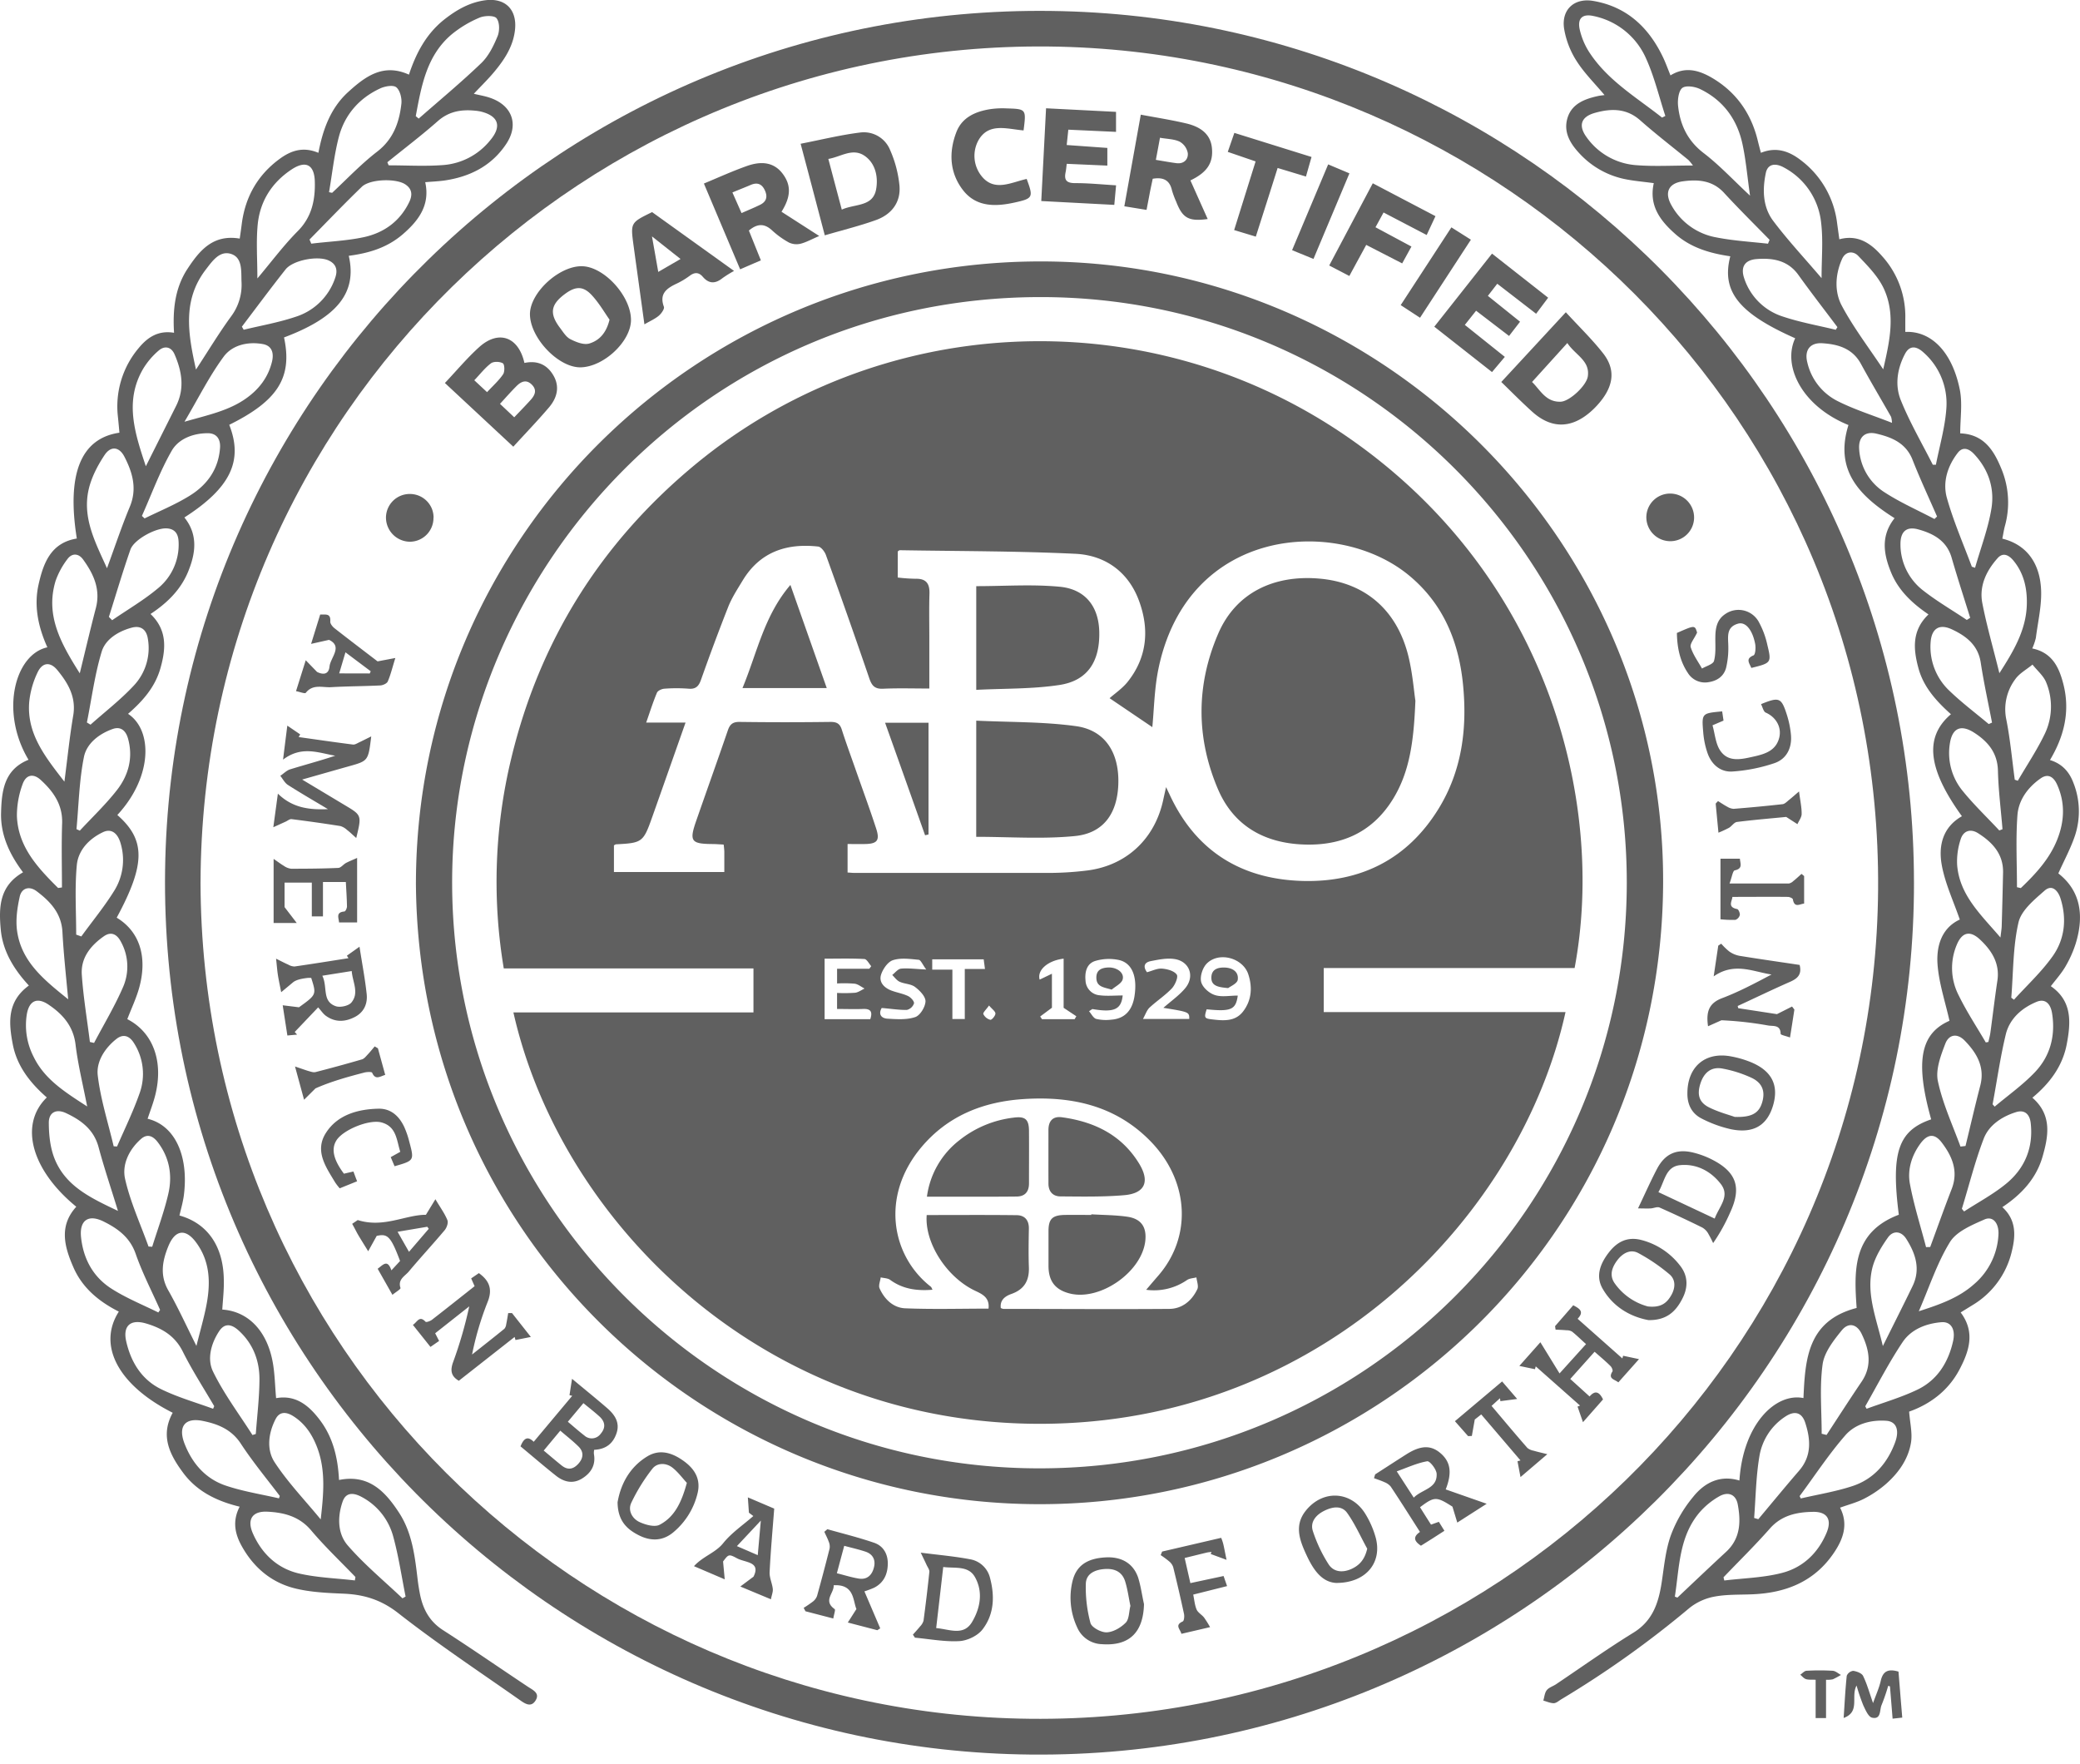
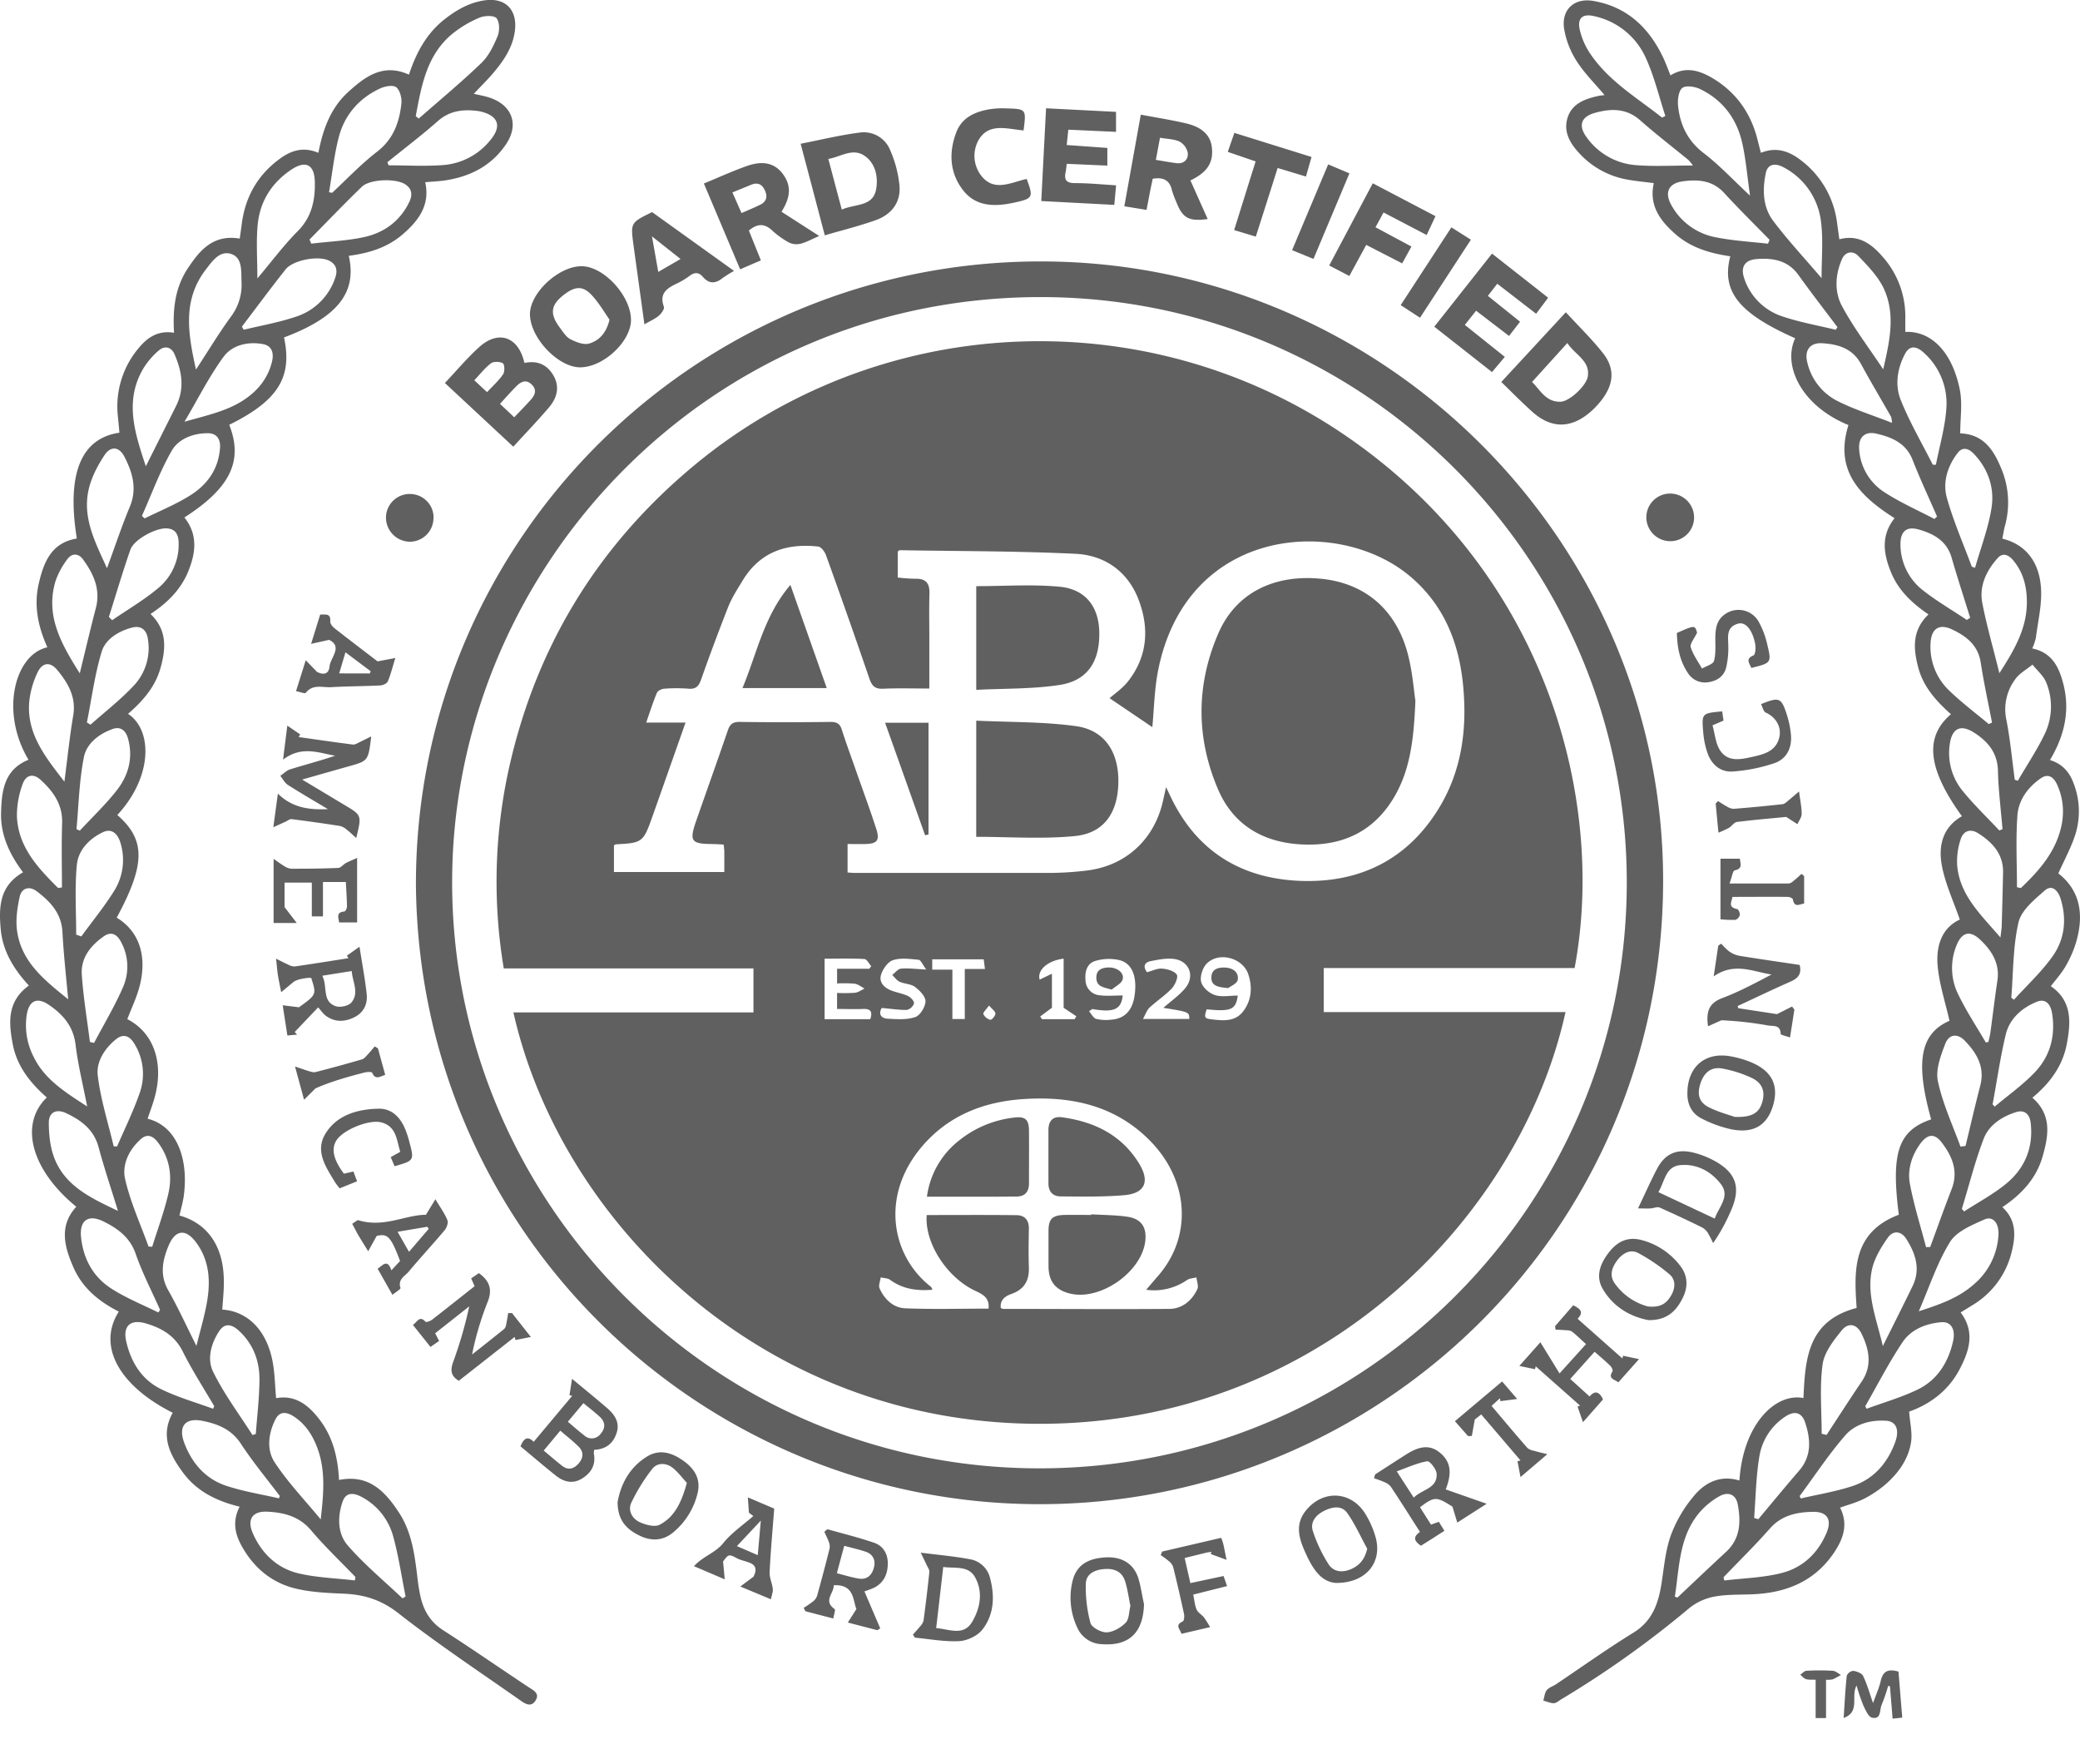
<svg xmlns="http://www.w3.org/2000/svg" viewBox="0 0 92 78" fill="none">
  <g opacity=".7" clip-path="url(#a)" fill="#1D1D1D">
-     <path d="M84.657 39.022c.03 21.313-17.463 38.77-39.048 38.577-21.226-.194-38.603-17.6-38.307-39.122C7.593 17.425 24.994.212 46.496.484c21.06.267 38.167 17.437 38.16 38.538m-75.787.006C8.925 59.547 25.54 75.8 45.552 76.016c20.444.223 37.363-16.172 37.518-36.677.155-20.747-16.659-37.062-36.668-37.282C25.945 1.834 8.928 18.314 8.87 39.028" />
    <path d="M9.832 57.918c1.12.075 1.953.907 2.22 2.27.105.534.109 1.087.16 1.648.874-.158 1.457.33 1.943.976.583.775.792 1.68.84 2.643 1.311-.266 2.041.504 2.655 1.447.583.892.7 1.928.823 2.955q.04.335.107.668c.134.653.421 1.188 1.014 1.57 1.263.811 2.5 1.669 3.75 2.5.23.154.552.284.341.618-.21.333-.498.11-.713-.04-1.797-1.26-3.632-2.479-5.359-3.831-.76-.595-1.524-.824-2.435-.86-.707-.03-1.43-.062-2.112-.228-1.05-.255-1.84-.917-2.369-1.866-.307-.548-.427-1.113-.097-1.752-.996-.242-1.875-.663-2.49-1.487-.6-.805-1.033-1.647-.471-2.667-2.389-1.204-3.347-2.968-2.383-4.474-.884-.445-1.625-1.056-2.02-1.984-.39-.897-.633-1.809.138-2.654-1.984-1.622-2.54-3.63-1.304-4.833-.725-.635-1.315-1.371-1.503-2.342-.187-.97-.258-1.903.71-2.608-.648-.702-1.155-1.503-1.244-2.483-.09-.979-.064-1.922.986-2.524-.583-.775-.995-1.634-.972-2.616.024-.981.13-1.924 1.214-2.362-1.279-2.141-.592-4.668.834-4.973-.4-.89-.604-1.82-.389-2.777.215-.959.546-1.846 1.692-2.035-.454-2.84.168-4.43 1.884-4.68q-.029-.343-.065-.691a4 4 0 0 1 .926-3.063c.389-.47.862-.782 1.555-.665-.061-1.003.034-1.962.583-2.81.535-.816 1.13-1.556 2.322-1.356q.052-.344.097-.7c.164-1.177.715-2.13 1.68-2.833.491-.358 1.028-.545 1.703-.26.194-1.02.532-1.972 1.31-2.683.756-.689 1.556-1.292 2.695-.775.31-.938.754-1.789 1.542-2.422.552-.438 1.148-.784 1.864-.871.852-.097 1.36.408 1.29 1.259-.066.761-.466 1.365-.937 1.927-.268.32-.569.612-.89.954.25.06.477.097.695.17 1.001.329 1.319 1.191.729 2.062-.643.958-1.593 1.437-2.715 1.602-.271.039-.546.049-.858.076.224 1.011-.292 1.698-.991 2.302-.7.603-1.514.838-2.391.954.374 1.627-.502 2.722-2.863 3.61.379 1.766-.27 2.799-2.423 3.864.625 1.594.054 2.791-1.984 4.098.606.757.504 1.575.164 2.399-.33.803-.927 1.385-1.662 1.87.746.712.68 1.545.44 2.393-.24.849-.79 1.462-1.434 2.023 1.092.718 1.093 2.784-.474 4.474 1.256 1.101 1.25 2.174-.028 4.541.987.593 1.366 1.689 1.008 3.05-.13.492-.356.959-.539 1.438 1.141.582 1.621 1.88 1.227 3.397-.089.342-.218.672-.329 1.008 1.242.303 1.82 1.687 1.604 3.384-.04.302-.127.598-.195.895 1.227.34 1.934 1.343 1.961 2.81.016.455-.04.903-.067 1.35M14.554 8.5l.136.028c.66-.615 1.281-1.273 1.994-1.823.714-.549.978-1.293 1.07-2.12.026-.24-.06-.59-.227-.726-.137-.111-.503-.046-.714.053-.926.429-1.563 1.162-1.822 2.13-.211.806-.296 1.638-.437 2.457m1.142 61.398.025-.152c-.657-.684-1.348-1.338-1.958-2.06-.523-.62-1.196-.79-1.93-.828-.674-.034-.92.344-.647.963.4.906 1.09 1.55 2.04 1.77.807.186 1.648.21 2.47.307m2.694-64.76.13.108c.926-.813 1.88-1.602 2.769-2.456.323-.311.543-.76.718-1.184.097-.233.097-.62-.044-.797-.097-.131-.532-.122-.751-.028-.445.185-.86.434-1.233.739-1.115.941-1.34 2.29-1.59 3.618m-6.05 61.128.036-.104c-.583-.768-1.197-1.51-1.724-2.314-.414-.633-1.02-.871-1.685-1.005-.786-.159-1.1.247-.803 1.007.343.881.936 1.564 1.846 1.862.753.252 1.55.376 2.33.556zm-.955-53.95c.64-.76 1.166-1.47 1.787-2.094.621-.625.778-1.38.753-2.205-.023-.727-.394-.93-1.007-.534-.891.582-1.42 1.417-1.52 2.463-.07.749-.013 1.507-.013 2.373zM9.426 62.303l.049-.112c-.469-.804-.979-1.589-1.394-2.422-.353-.707-.939-1.036-1.635-1.24-.68-.195-1.02.114-.862.801.21.922.691 1.697 1.554 2.114.731.357 1.523.581 2.288.861zm7.707-55.127.057.136c.815 0 1.634.051 2.445-.015a2.95 2.95 0 0 0 2.04-1.084c.531-.625.382-1.09-.423-1.283a2 2 0 0 0-.233-.034c-.616-.062-1.167.027-1.662.467-.716.631-1.481 1.21-2.224 1.813M8.67 16.342c.546-.833 1.017-1.617 1.555-2.352a2.33 2.33 0 0 0 .457-1.533c-.019-.457.052-1.058-.458-1.225-.51-.166-.837.322-1.122.691-1.041 1.356-.785 2.84-.434 4.419zM7.003 58.046l.078-.113c-.365-.823-.783-1.627-1.078-2.475-.254-.732-.786-1.119-1.416-1.432-.68-.34-1.082-.055-1.002.697.103.969.546 1.769 1.367 2.284.646.41 1.364.7 2.051 1.039m-1.786-4.492c-.303-.99-.61-1.897-.858-2.821-.21-.782-.777-1.195-1.448-1.508-.42-.193-.75-.032-.752.422 0 .53.058 1.098.25 1.587.492 1.241 1.627 1.756 2.808 2.32M6.45 20.622l1.339-2.669c.388-.775.255-1.533-.067-2.279-.146-.34-.443-.4-.71-.164q-.405.347-.681.802c-.833 1.428-.372 2.834.12 4.31m7.241-10.024.076.179c.777-.097 1.572-.125 2.332-.29.886-.194 1.591-.701 2-1.55.152-.314.133-.593-.195-.796-.42-.258-1.546-.223-1.903.121-.786.759-1.541 1.55-2.31 2.33zm-8.959 14.53c.343-.931.642-1.833 1.007-2.712.335-.8.123-1.519-.237-2.217-.227-.44-.596-.491-.875-.078-.314.471-.592 1.008-.712 1.55-.274 1.258.31 2.336.817 3.462zM3.016 44.196c-.097-1.053-.203-2.012-.254-2.973-.043-.829-.534-1.35-1.137-1.804-.332-.251-.67-.143-.754.243-.108.491-.184 1.021-.115 1.512.192 1.37 1.206 2.172 2.26 3.022m.84 4.74c-.188-.969-.407-1.847-.514-2.735-.098-.82-.568-1.347-1.197-1.77-.506-.34-.856-.173-.959.431a3.05 3.05 0 0 0 .301 1.876c.486 1.004 1.398 1.567 2.37 2.198M2.849 34.57c.136-1.042.23-1.986.389-2.919.14-.82-.228-1.44-.704-2.018-.314-.38-.666-.34-.875.112a3.9 3.9 0 0 0-.365 1.285c-.123 1.402.69 2.426 1.555 3.54m14.956 36.117.135-.077c-.176-.876-.306-1.766-.54-2.627a2.8 2.8 0 0 0-1.404-1.778c-.418-.226-.712-.167-.841.205-.234.672-.228 1.413.224 1.937.73.843 1.605 1.566 2.421 2.34zM3.528 29.78c.254-1.039.469-1.959.71-2.88.22-.83-.097-1.514-.562-2.154-.194-.272-.486-.3-.693-.02a3.5 3.5 0 0 0-.524.964c-.465 1.537.244 2.78 1.07 4.09m-.96 9.493.171-.024c0-.945-.025-1.892.008-2.836.028-.826-.389-1.41-.949-1.921-.327-.299-.653-.232-.801.194a4 4 0 0 0-.25 1.404c.051 1.363.923 2.288 1.822 3.182zm8.13-24.825.08.136c.764-.185 1.545-.32 2.286-.57a2.7 2.7 0 0 0 1.764-1.735c.115-.334.045-.608-.3-.763-.485-.217-1.575-.008-1.899.401-.657.83-1.289 1.684-1.93 2.529zM8.16 18.652c1.043-.299 1.959-.485 2.734-1.038.568-.405.972-.934 1.138-1.625.088-.377 0-.707-.427-.775-.66-.113-1.336.05-1.713.562-.631.856-1.112 1.825-1.732 2.876m6.025 48.547c.124-1.09.226-2.13-.138-3.133-.213-.582-.539-1.1-1.084-1.44-.291-.182-.596-.217-.777.143-.319.623-.402 1.346-.04 1.9.59.902 1.353 1.692 2.04 2.53zM6.277 22.818l.119.11c.664-.328 1.36-.611 1.984-.998.778-.477 1.284-1.173 1.352-2.12.028-.387-.148-.651-.543-.65-.646 0-1.288.245-1.593.774-.525.914-.888 1.92-1.319 2.883m-1.457 4.47.14.143c.686-.471 1.415-.894 2.047-1.428a2.49 2.49 0 0 0 .894-2.009c-.008-.34-.127-.6-.525-.624-.48-.03-1.451.49-1.608.94-.344.985-.638 1.985-.953 2.98zm6.352 36.178.142-.045c.059-.809.16-1.618.162-2.428 0-.83-.292-1.581-.926-2.153q-.524-.47-.858.038c-.364.552-.54 1.239-.265 1.792.48.982 1.149 1.87 1.74 2.798zM3.383 36.67l.147.067c.553-.596 1.15-1.162 1.646-1.798.51-.658.72-1.435.486-2.277-.097-.347-.322-.548-.68-.42-.606.216-1.15.639-1.27 1.24-.21 1.042-.23 2.123-.329 3.188m.461-4.717.16.097c.643-.573 1.333-1.104 1.917-1.732a2.42 2.42 0 0 0 .62-2.061c-.063-.418-.315-.605-.72-.496-.582.158-1.15.504-1.32 1.05-.31 1.017-.446 2.09-.657 3.139zm4.844 27.572c.17-.678.321-1.198.428-1.728.2-.991.2-1.967-.429-2.83-.467-.644-.936-.592-1.24.147-.261.637-.388 1.278-.006 1.95.432.76.796 1.561 1.247 2.461m-2.12-4.395.164.01c.242-.776.53-1.55.713-2.343s.06-1.572-.442-2.248c-.194-.268-.455-.452-.771-.172-.529.468-.842 1.13-.699 1.764.23 1.022.68 1.995 1.036 2.989m-1.545-4.434.153.01c.336-.774.716-1.55.994-2.345a2.53 2.53 0 0 0-.245-2.228c-.189-.305-.457-.43-.772-.187-.519.408-.903 1.008-.83 1.618.124 1.054.458 2.088.704 3.132zM3.37 41.335l.227.081c.486-.672 1.022-1.32 1.458-2.025a2.57 2.57 0 0 0 .291-2.053c-.132-.498-.422-.708-.788-.535-.617.29-1.096.798-1.16 1.453-.096 1.022-.028 2.055-.028 3.079m.603 4.747.188.043c.438-.833.93-1.647 1.297-2.506a2.27 2.27 0 0 0-.108-1.965c-.163-.315-.414-.478-.748-.251-.598.416-1.038.967-.983 1.715.067.988.234 1.974.357 2.963zM76.936 65.48c.161-2.5 1.605-3.895 2.832-3.648.077-1.715.177-3.422 2.352-3.985-.11-1.623-.208-3.339 1.866-4.123-.351-2.747-.026-3.723 1.431-4.218-.722-2.573-.47-3.798.81-4.36-.186-.827-.453-1.623-.524-2.437-.076-.866.181-1.672.98-2.04-.28-.813-.646-1.588-.796-2.402-.156-.848.031-1.68.89-2.168-1.514-2.094-1.673-3.498-.486-4.511-.64-.573-1.214-1.198-1.441-2.05-.225-.838-.292-1.655.448-2.364-.71-.484-1.323-1.05-1.653-1.853-.329-.803-.473-1.614.153-2.403-1.506-.954-2.677-2.083-2.04-4.12-2.078-.843-2.924-2.63-2.356-3.838-2.492-1.103-3.275-2.076-2.87-3.625-.882-.129-1.725-.37-2.412-.968-.687-.6-1.194-1.272-.972-2.267-.463-.065-.915-.097-1.35-.194a3.76 3.76 0 0 1-1.944-1.127c-.416-.447-.713-.956-.518-1.576s.766-.83 1.353-.958c.09-.02.181-.027.281-.04-.432-.516-.896-.97-1.237-1.508a3.8 3.8 0 0 1-.55-1.42c-.133-.844.438-1.38 1.288-1.236 1.494.255 2.47 1.186 3.098 2.518.115.247.207.504.318.775.658-.406 1.263-.227 1.846.114 1.07.633 1.728 1.578 2.017 2.782.041.17.087.337.136.529.689-.281 1.263-.068 1.782.338a4.1 4.1 0 0 1 1.59 2.782l.097.704c.82-.22 1.39.176 1.876.728a3.97 3.97 0 0 1 1.042 2.788v.581c1.093-.053 2.057.812 2.41 2.548.124.614.019 1.275.019 1.938 1.078.041 1.512.797 1.846 1.63.312.787.358 1.655.13 2.47-.048.183-.076.372-.113.557.993.242 1.638.986 1.711 2.204.044.721-.136 1.453-.228 2.184q-.057.24-.16.468c.9.186 1.197.863 1.383 1.603.292 1.173.036 2.268-.599 3.332.535.163.854.52 1.036 1.007.29.728.32 1.532.088 2.28-.189.59-.495 1.143-.754 1.727.91.709 1.188 1.752.762 3.122a5 5 0 0 1-.456 1.01c-.179.303-.42.57-.638.856.954.657.886 1.608.704 2.565-.185.975-.754 1.733-1.52 2.367.874.761.716 1.684.45 2.605-.28.975-.938 1.676-1.778 2.235.618.564.592 1.25.42 1.947a3.77 3.77 0 0 1-1.756 2.396l-.508.314c.654.872.378 1.714-.061 2.54-.502.943-1.319 1.528-2.218 1.846.035.495.153.954.08 1.382-.124.733-.557 1.339-1.115 1.827a4.8 4.8 0 0 1-.96.645c-.327.168-.693.26-1.06.394.376.736.139 1.39-.276 2.002-.862 1.273-2.128 1.772-3.615 1.83-.55.023-1.109 0-1.643.098-.407.071-.79.242-1.115.496a44 44 0 0 1-5.674 4.045c-.111.065-.224.174-.339.177-.153 0-.309-.073-.464-.116.047-.155.058-.337.15-.457.093-.12.27-.172.405-.26 1.14-.765 2.26-1.565 3.428-2.284.858-.528 1.113-1.32 1.252-2.222.107-.7.17-1.422.404-2.081.229-.616.56-1.19.98-1.695.5-.632 1.19-.996 2.055-.733m.469-56.83c-.125-.87-.184-1.603-.343-2.317-.24-1.074-.858-1.906-1.86-2.39-.23-.114-.632-.176-.793-.052s-.213.518-.187.781c.085.841.418 1.55 1.126 2.094.709.543 1.302 1.186 2.057 1.888zm-1.172 61.11.034.141c.85-.103 1.725-.121 2.548-.334.926-.237 1.602-.88 1.977-1.78.242-.58.028-.932-.6-.922-.716.012-1.39.148-1.913.743-.653.742-1.361 1.434-2.046 2.151M73.512 5.201l.147-.073c-.278-.849-.486-1.732-.851-2.538a3.25 3.25 0 0 0-2.32-1.88c-.504-.113-.727.106-.613.606.079.343.215.67.403.968.815 1.27 2.096 2.014 3.237 2.917zm6.085 60.963.053.108c.765-.179 1.547-.303 2.29-.549.945-.312 1.549-1.024 1.887-1.944.195-.542.043-.91-.389-.942-.69-.05-1.376.139-1.814.638-.734.84-1.353 1.787-2.023 2.69zm.972-53.862c0-.86.075-1.665-.019-2.45a3.13 3.13 0 0 0-1.627-2.434c-.418-.237-.738-.151-.818.226-.157.74-.139 1.508.326 2.126.646.858 1.384 1.647 2.138 2.532m1.93 49.89.063.113c.752-.277 1.53-.5 2.249-.846.882-.425 1.368-1.211 1.577-2.153.114-.52-.097-.864-.52-.829-.68.057-1.336.316-1.714.88-.609.91-1.11 1.889-1.652 2.838zM74.88 7.32a2 2 0 0 0-.203-.247c-.71-.581-1.441-1.143-2.13-1.752-.61-.54-1.292-.528-1.998-.33-.624.173-.753.566-.364 1.09a2.95 2.95 0 0 0 2.217 1.226c.782.06 1.571.013 2.479.013m8.416 9.01c.281-1.227.553-2.41.032-3.551-.251-.548-.712-1.014-1.136-1.46-.217-.228-.563-.217-.72.141-.299.678-.343 1.436-.007 2.064.512.959 1.185 1.84 1.83 2.81zm1.573 41.663c.898-.29 1.75-.581 2.437-1.192a3.08 3.08 0 0 0 1.086-2.192c.029-.51-.242-.84-.614-.678-.558.247-1.239.528-1.53 1-.573.93-.917 2.003-1.379 3.062m1.906-4.53.097.116c.63-.41 1.304-.766 1.878-1.242.815-.678 1.187-1.587 1.07-2.658-.04-.38-.253-.62-.657-.491-.618.194-1.187.57-1.419 1.162-.388 1.008-.65 2.072-.971 3.113zM85.49 20.555h.136c.16-.817.398-1.629.46-2.453a3 3 0 0 0-1.014-2.519c-.266-.242-.583-.352-.805.056-.35.653-.463 1.39-.194 2.057.397.986.938 1.91 1.417 2.859m-7.29-9.778.07-.17c-.673-.69-1.361-1.368-2.014-2.078-.514-.56-1.16-.6-1.827-.509-.63.087-.816.495-.504 1.05a2.83 2.83 0 0 0 1.983 1.428c.755.15 1.53.194 2.294.28zm10.758 33.346.122.091c.576-.636 1.217-1.227 1.71-1.923.533-.75.632-1.646.353-2.539-.097-.323-.358-.668-.705-.365-.457.402-1.034.872-1.158 1.408-.248 1.076-.228 2.215-.319 3.328zM87.21 25.061l.149.049c.25-.878.583-1.744.726-2.635.142-.891-.137-1.726-.778-2.402-.214-.224-.486-.336-.71-.05-.456.587-.68 1.301-.485 1.997.291 1.036.728 2.035 1.103 3.041zm.92 23.774.096.108c.6-.505 1.247-.962 1.782-1.526.68-.713.912-1.617.758-2.595-.075-.47-.328-.659-.68-.516-.655.269-1.183.735-1.361 1.412-.25 1.026-.395 2.076-.59 3.117zm.979-14.354.14.05c.409-.703.868-1.384 1.214-2.119a2.8 2.8 0 0 0 .048-2.215c-.115-.302-.403-.538-.612-.804-.26.216-.583.387-.769.656a2.22 2.22 0 0 0-.388 1.78c.172.87.253 1.767.372 2.652zM74.08 70.615l.114.041c.718-.678 1.431-1.356 2.153-2.023.637-.589.658-1.334.515-2.099-.081-.435-.414-.581-.811-.36a3.3 3.3 0 0 0-.858.692c-.935 1.08-.91 2.452-1.113 3.748zm14.354-40.842c.635-.983 1.181-1.911 1.214-3.029.02-.702-.122-1.382-.59-1.948-.195-.237-.456-.387-.7-.113-.5.559-.822 1.229-.68 1.983.195 1.01.485 2 .756 3.107m.778 9.465.17.039c.663-.633 1.283-1.302 1.622-2.174.31-.796.343-1.604-.015-2.399-.143-.319-.383-.52-.727-.28-.566.394-.978.956-1.029 1.627-.078 1.057-.021 2.124-.021 3.187m-8.016-24.653.074-.117c-.576-.768-1.166-1.527-1.724-2.306-.466-.65-1.13-.759-1.846-.705-.541.042-.728.365-.544.878a2.64 2.64 0 0 0 1.71 1.668c.753.252 1.551.393 2.33.582m2.488 4.112a1.2 1.2 0 0 0-.038-.259c-.445-.783-.906-1.557-1.337-2.347-.373-.684-1.011-.866-1.701-.91-.55-.037-.804.308-.67.843a2.55 2.55 0 0 0 1.326 1.707c.749.38 1.562.632 2.42.969zm-6.097 48.437.184.055c.6-.714 1.191-1.436 1.8-2.14.57-.657.516-1.391.274-2.131-.149-.454-.468-.539-.875-.27a2.6 2.6 0 0 0-1.153 1.776c-.148.889-.16 1.802-.23 2.707zm7.969-44.175.121-.115c-.363-.834-.75-1.658-1.082-2.504-.292-.747-.921-1.004-1.609-1.163-.494-.113-.784.155-.755.666a2.43 2.43 0 0 0 1.135 1.937c.692.449 1.457.784 2.194 1.172zm1.432 4.462.155-.097c-.275-.886-.564-1.768-.821-2.659-.217-.75-.803-1.065-1.47-1.25-.53-.148-.796.096-.793.655a2.57 2.57 0 0 0 1.019 2.057c.605.473 1.275.86 1.914 1.29zM80.576 63.41l.214.053c.516-.788 1.025-1.58 1.555-2.363.473-.704.332-1.41 0-2.1-.208-.441-.583-.532-.883-.162-.364.447-.778.977-.848 1.513-.136 1-.04 2.035-.04 3.059zm7.852-26.681.144-.056c-.07-.861-.181-1.723-.202-2.586-.018-.791-.443-1.29-1.047-1.68-.605-.389-.985-.2-1.083.505a2.64 2.64 0 0 0 .583 2.084c.498.611 1.07 1.155 1.605 1.73zm-5.15 22.807c.48-.969.907-1.809 1.317-2.657.365-.755.128-1.449-.284-2.095-.217-.338-.573-.38-.806-.053-.281.398-.553.842-.68 1.306-.3 1.153.159 2.239.456 3.498zm4.681-27.512.15-.065c-.17-.883-.363-1.761-.499-2.65-.116-.769-.631-1.17-1.263-1.468-.565-.269-.915-.05-.955.575a2.67 2.67 0 0 0 .838 2.14c.547.526 1.155.982 1.733 1.467zm-2.768 23.132.184-.006c.315-.855.62-1.714.949-2.563.307-.79.021-1.453-.44-2.057-.316-.413-.623-.383-.94.043-.388.527-.582 1.15-.469 1.776.176.947.472 1.873.716 2.807m1.523-4.446.222-.027c.217-.89.422-1.782.652-2.667.215-.824-.155-1.444-.688-1.993-.319-.328-.691-.29-.857.136-.202.525-.437 1.147-.329 1.656.21.991.649 1.936 1 2.895m1.12-4.607.114-.02c.03-.138.07-.276.089-.416.105-.766.194-1.532.309-2.296.115-.765-.255-1.341-.777-1.825-.435-.404-.785-.316-1.015.228a2.64 2.64 0 0 0 .08 2.247c.35.717.795 1.39 1.199 2.082zm.648-4.642c.025-.227.05-.364.055-.5q.035-1.186.06-2.367c.017-.824-.47-1.341-1.106-1.744-.345-.219-.659-.097-.772.277a3.1 3.1 0 0 0-.153 1.129c.106 1.335 1.05 2.195 1.914 3.205zm-6.365 33.086c-.266.484.177 1.162-.571 1.433.042-.623.072-1.247.137-1.867a.36.36 0 0 1 .284-.217c.16.022.382.104.44.227.175.358.28.748.44 1.199.131-.373.27-.671.34-.985.097-.433.335-.54.785-.407.052.648.106 1.316.166 2.034l-.427.047c-.04-.502-.079-.97-.117-1.428l-.077-.025q-.124.431-.292.848c-.097.22-.01.653-.422.561-.164-.037-.291-.34-.388-.545a9 9 0 0 1-.298-.875m-1.35-.257v1.695h-.46v-1.694c-.184-.01-.316.008-.43-.03-.097-.031-.168-.128-.251-.194.097-.061.182-.17.277-.174a10 10 0 0 1 1.16 0c.124.007.242.12.364.184a4 4 0 0 1-.358.193q-.15.03-.302.02" />
    <path d="M18.397 39.016c.042-15.209 12.424-27.485 27.696-27.454 15.146.031 27.55 12.442 27.468 27.529-.085 15.434-12.633 27.454-27.615 27.434-14.98-.02-27.48-12.083-27.55-27.509M45.972 64.94c14.335 0 25.968-11.591 25.982-25.889.012-14.273-11.624-25.931-25.96-25.912-14.591.02-25.71 11.778-25.99 25.356-.295 14.37 11.37 26.445 25.968 26.445M23.194 16.052c.595-.125 1.023.09 1.295.573.28.5.14.983-.202 1.387-.5.589-1.037 1.145-1.583 1.744l-3.026-2.817c.517-.547.983-1.106 1.517-1.588.857-.772 1.74-.461 2 .701m-.45 2.404c.265-.279.5-.518.724-.767.186-.206.298-.434.053-.678s-.475-.136-.674.062c-.246.245-.476.509-.733.788zm-1.202-1.112c.268-.29.525-.517.71-.792.078-.117.068-.436-.012-.484-.131-.08-.406-.088-.525 0-.273.206-.486.489-.738.75zm14.938-6.936c-.36-1.368-.697-2.654-1.069-4.05.906-.177 1.76-.388 2.624-.496a1.254 1.254 0 0 1 1.335.775c.22.498.36 1.027.413 1.569.066.737-.345 1.274-1.03 1.523-.718.26-1.47.443-2.273.679m.752-1.137c.583-.266 1.379-.115 1.519-.902.097-.538-.025-1.146-.513-1.479-.533-.364-1.056.052-1.601.139.205.775.39 1.474.595 2.242" />
    <path d="m66.403 16.894 2.855-3.084c.597.65 1.166 1.2 1.652 1.82.514.66.473 1.323-.027 2.006q-.245.331-.558.6c-.856.731-1.735.72-2.566-.038-.492-.445-.956-.918-1.356-1.304m1.36 0c.347.325.6.9 1.27.872.39-.016 1.132-.706 1.196-1.113.109-.707-.555-.948-.905-1.482zm-42.097-.648c-.972.005-2.207-1.291-2.226-2.333-.016-.943 1.264-2.142 2.284-2.139.978 0 2.18 1.308 2.185 2.37.004.953-1.213 2.095-2.243 2.102m1.294-2.109c-.214-.303-.454-.72-.77-1.066-.389-.429-.725-.421-1.197-.073-.64.472-.701.872-.22 1.508.137.18.267.4.455.495.25.127.583.262.829.194.42-.124.752-.434.903-1.058m9.275-3.7c-.333.143-.572.278-.83.344a.78.78 0 0 1-.514-.057 3.8 3.8 0 0 1-.745-.538c-.331-.305-.644-.308-1.022.01l.53 1.318-.917.397-1.603-3.794c.65-.27 1.263-.55 1.9-.775.697-.249 1.208-.127 1.555.304.41.518.41 1.032-.022 1.719zm-3.84-1.926.404.913c.298-.132.563-.24.82-.366.281-.138.343-.355.211-.64-.13-.284-.333-.364-.624-.24-.251.108-.503.205-.81.333m20.257-.532.764 1.708c-.836.116-1.113-.039-1.392-.764a4 4 0 0 1-.186-.497c-.097-.449-.374-.603-.853-.52-.045.215-.097.446-.14.678s-.084.436-.133.699l-.983-.16.728-4.052c.692.13 1.356.233 2.008.387.725.17 1.085.54 1.138 1.084.066.66-.21 1.082-.951 1.437m-1.528-.909c.346.057.628.11.911.146.325.041.522-.161.502-.437a.73.73 0 0 0-.357-.512c-.246-.119-.55-.118-.874-.175-.06.332-.116.624-.182.975zm-1.76 1.126-.079.865-3.23-.17.212-4.102 3.095.158v.885l-2.11-.097-.072.678 1.798.129v.782l-1.796-.079c-.017.126-.025.25-.05.37-.074.35.04.484.422.484.593-.002 1.186.06 1.81.097m16.86 4.353-.415.536 1.423 1.143-.486.63-1.458-1.116-.498.627 1.769 1.414-.567.672-2.553-2.007 2.553-3.232 2.483 1.95-.532.71zm-33.757-.567q-.267.145-.516.322c-.315.252-.598.251-.866-.062-.18-.21-.367-.206-.583-.043a3.4 3.4 0 0 1-.583.349c-.437.207-.766.444-.556 1.018.035.097-.112.301-.224.397-.168.142-.38.232-.637.382-.137-.994-.265-1.927-.395-2.861l-.085-.623c-.137-1.013-.137-1.013.82-1.48zm-2.367-.528-1.264-1c.104.581.185 1.043.278 1.572zM16.42 32.569c-.132 1.083-.132 1.081-.984 1.32-.66.186-1.321.375-2.072.588l1.9 1.14c.737.44.737.44.493 1.445-.165-.146-.28-.26-.408-.357a.75.75 0 0 0-.292-.171 67 67 0 0 0-2.16-.306c-.082-.01-.175.07-.262.11l-.546.248.202-1.485c.619.6 1.321.726 2.214.685-.663-.397-1.226-.722-1.772-1.072-.14-.091-.226-.267-.335-.402.147-.097.282-.243.446-.29.657-.203 1.325-.379 1.982-.599-.743-.127-1.481-.454-2.306.173.07-.574.12-.962.188-1.504l.57.388-.068.118c.8.112 1.598.229 2.4.331.087.011.187-.054.276-.097.146-.068.293-.145.534-.263m46.683-22.175-1.907-.996-.357.653 1.59.853-.41.745-1.59-.818c-.247.458-.486.89-.746 1.375l-.891-.464 1.927-3.636 2.773 1.454zM45.274 5.768c-.72-.06-1.513-.348-1.973.396a1.43 1.43 0 0 0 .132 1.646c.564.679 1.307.25 1.978.104.3.812.285.863-.536 1.044-.84.186-1.692.204-2.274-.54-.6-.768-.644-1.68-.3-2.574.25-.651.837-.91 1.49-1.015q.361-.053.727-.035c.876.026.876.03.755.974m31.61 38.821 1.713.263.668-.337.103.135c-.06.387-.12.784-.194 1.235-.177-.066-.414-.112-.414-.16-.006-.41-.318-.333-.548-.37a15.5 15.5 0 0 0-2.07-.232l-.593.265c-.097-.663.054-1.027.62-1.242.75-.284 1.464-.663 2.187-1.047-.827-.124-1.637-.557-2.558.083l.203-1.36.131-.086q.16.186.351.341c.133.096.286.162.447.194.891.145 1.785.272 2.67.405.108.426-.097.605-.43.75-.778.341-1.541.712-2.31 1.066zM19.248 58.966l.174.34-.382.264-.778-.975c.195-.121.282-.435.562-.137.03.032.204-.029.28-.087.626-.485 1.244-.978 1.888-1.487l-.152-.345.341-.233c.486.35.609.737.379 1.296a13.4 13.4 0 0 0-.68 2.304c.477-.378.957-.754 1.43-1.139a.36.36 0 0 0 .079-.194c.035-.164.06-.332.089-.499h.169l.833 1.055-.68.136-.038-.136-2.468 1.938c-.354-.206-.382-.467-.254-.822q.443-1.209.715-2.469zm41.576 6.241c.46-.295.918-.594 1.38-.887.634-.402 1.087-.415 1.511-.05.442.379.522.856.23 1.602l1.812.635-1.3.832-.214-.705c-.71-.452-.796-.456-1.434.026.152.244.305.485.486.769l.347-.124.246.397-.533.343-.505.317c-.276-.184-.388-.374-.043-.61-.44-.686-.86-1.357-1.296-2.009a.7.7 0 0 0-.282-.194c-.147-.068-.304-.117-.456-.174zm.956-.133.752 1.162c.363-.372 1.045-.395 1.012-1.055-.01-.202-.305-.573-.415-.554-.445.076-.87.275-1.35.447m-38.756-1.106c.137-.34.303-.485.583-.202l1.704-2.034-.121-.027.113-.725c.6.499 1.085.891 1.555 1.298.335.29.569.637.415 1.102s-.473.717-.991.74q-.018.092-.012.184c.091.498-.135.851-.536 1.094-.402.242-.79.143-1.13-.123-.531-.419-1.043-.863-1.58-1.307m1.026.186c.277.231.532.45.794.66.263.209.5.177.727-.065.228-.243.271-.52.024-.768-.248-.247-.527-.462-.812-.708zm1.069-1.273c.257.216.485.42.724.603a.485.485 0 0 0 .725-.071c.232-.269.203-.532-.05-.764-.222-.202-.462-.387-.712-.592l-.69.824zm45.412-3.097-1.076 1.203.855.775c.237-.28.43-.217.594.13l-.887 1.007-.24-.691.111-.043-1.96-1.735-.034.125-.691-.144.93-1.048.848 1.379 1.172-1.297c-.218-.194-.412-.388-.62-.553a.47.47 0 0 0-.242-.059c-.16-.014-.322-.019-.486-.028l-.022-.153.803-.924c.28.146.5.278.194.597l1.979 1.754.033-.119.704.15-.915 1.028c-.164-.138-.471-.151-.26-.484.028-.046-.028-.18-.083-.234-.215-.214-.45-.41-.707-.636M14.072 44.553l-1.036 1.088.105.116-.43.04-.207-1.337.72.089c.777-.56.777-.56.542-1.297a1 1 0 0 0-.177 0c-.223.03-.446.066-.608.177l-.544.453c-.069-.351-.113-.553-.145-.756-.032-.204-.043-.38-.081-.726.235.115.381.194.532.259a.6.6 0 0 0 .282.086c.797-.114 1.593-.243 2.388-.368l-.07-.111.558-.396c.124.797.249 1.445.318 2.098.044.425-.12.8-.523 1.009-.429.223-.869.247-1.28-.05-.114-.08-.197-.208-.344-.374m.184-1.4c.246.497-.027 1.131.595 1.348.195.068.568-.013.692-.163.355-.431.049-.906.014-1.392zm24.548 28.946-1.305-.34.381-.596c-.16-.388-.092-1.105-1.007-1.052.03.343-.486.678.044 1.054.045.03-.03.232-.06.416l-1.231-.32-.079-.151q.215-.132.414-.283a.55.55 0 0 0 .178-.245q.292-1.047.556-2.1a.56.56 0 0 0-.04-.3c-.053-.15-.13-.29-.194-.436l.134-.114c.69.194 1.391.367 2.07.6.398.137.604.485.603.911 0 .46-.168.853-.605 1.077q-.21.092-.429.161l.699 1.636zm-1.79-2.52c.335.084.64.181.954.234.394.068.611-.16.692-.514.075-.329-.068-.574-.389-.678-.297-.097-.605-.167-.93-.254-.115.424-.214.794-.325 1.21zm18.531-59.114-.958-.29.949-3.036-1.231-.422.291-.84 3.414 1.065-.247.866-1.253-.379c-.316 1.008-.63 1.985-.965 3.036m-15.167 61.83c.107-.121.218-.24.32-.366a.6.6 0 0 0 .15-.25q.145-1.077.258-2.159c.01-.097-.075-.205-.121-.306-.065-.142-.135-.284-.26-.545.833.106 1.507.164 2.169.29a1.1 1.1 0 0 1 .89.806c.22.81.195 1.629-.33 2.304-.214.276-.664.492-1.019.512-.651.037-1.311-.092-1.966-.152zm1.03-.291c.593.053 1.212.363 1.588-.271.365-.615.494-1.332.127-1.983-.291-.521-.89-.378-1.403-.447zm31.042-18.56c.321-.672.562-1.217.838-1.744.354-.678.875-.906 1.612-.723q.447.11.856.323c1.053.547 1.275 1.228.777 2.308-.208.48-.462.94-.76 1.37a5 5 0 0 0-.236-.453.7.7 0 0 0-.25-.238 50 50 0 0 0-1.884-.882c-.105-.045-.26.032-.389.039-.165.01-.32 0-.564 0m3.392.45c.2-.541.687-.985.274-1.525-.441-.572-1.075-.908-1.802-.838-.649.062-.68.72-.962 1.193zm-57.004-.167.42-.689c.224.378.415.637.531.926.047.116-.029.333-.121.443-.519.618-1.069 1.21-1.588 1.83-.17.203-.494.344-.366.726.017.05-.211.183-.357.303l-.653-1.153c.234-.166.433-.444.608.07l.383-.414c-.408-1.083-.55-1.223-1.034-1.108l-.376.678c-.184-.298-.291-.47-.398-.646s-.195-.363-.31-.567l.246-.167c1.144.364 2.123-.238 3.015-.232m-.748 1.637.874-1.018-.065-.09-1.314.222zm15.035 11.538-.047-.678 1.166.497c-.072.95-.158 1.88-.203 2.81-.013.244.113.492.14.74.015.129-.044.264-.083.46l-1.353-.564.583-.436c.337-.671-.366-.614-.733-.814-.368-.2-.377-.167-.613.142l.073.79-1.36-.582c.4-.44.95-.59 1.292-1.017.369-.46.882-.805 1.333-1.2zm.527.349-1.058 1.129.922.399zM16.7 29.25l.786-.149c-.136.437-.208.747-.333 1.034-.04.097-.217.173-.334.18-.725.036-1.458.035-2.177.077-.378.021-.806-.149-1.117.25-.039.049-.254-.041-.432-.074l.43-1.367.5.516c.215.11.511.158.552-.239.04-.397.6-.882-.022-1.179l-.793.178.403-1.3c.226.015.472-.074.445.31-.007.096.097.226.184.295.659.517 1.327 1.023 1.908 1.468m-.346.535.043-.097-1.117-.838-.277.932zm-.558 11.012h-.799c-.019-.216-.15-.448.234-.485.048 0 .117-.145.116-.223-.005-.35-.03-.702-.05-1.08h-1.012v1.52h-.493v-1.493h-1.205v1.083l.539.703h-1.024v-2.835c.195.13.32.229.458.31a.7.7 0 0 0 .317.124c.695 0 1.392-.005 2.086-.036.114-.005.218-.15.336-.216.135-.073.28-.128.497-.226zm58.839 7.557c0-1.186.8-1.857 1.954-1.628q.428.08.833.242c.934.38 1.263 1.01 1.008 1.903-.256.894-.863 1.274-1.858 1.074a5.4 5.4 0 0 1-1.306-.475c-.434-.218-.638-.62-.631-1.116m2.092 1.043c.777.027 1.084-.182 1.22-.66s0-.85-.486-1.074a5.4 5.4 0 0 0-1.278-.404c-.486-.09-.813.168-.972.662s-.06.837.389 1.059c.424.21.896.333 1.127.417M59.092 70.008c-.634-.038-1.008-.593-1.301-1.224-.294-.632-.559-1.3-.05-1.952.756-.969 2.035-.902 2.663.144.191.316.34.656.44 1.011.31 1.112-.423 2.03-1.752 2.021m1.38-1.517c-.292-.528-.535-1.087-.883-1.575-.247-.349-.657-.277-1.019-.097s-.63.492-.502.891c.168.517.4 1.01.693 1.468.218.345.608.388.999.219.372-.166.603-.423.715-.91zm-9.872 2.45c-.031 1.26-.653 1.864-1.86 1.776a1.23 1.23 0 0 1-1.1-.752 3.1 3.1 0 0 1-.203-2.034c.166-.678.63-1.003 1.445-1.052.712-.044 1.236.253 1.457.887.12.38.172.784.26 1.175m-.599.09c-.077-.369-.124-.737-.233-1.088-.133-.43-.47-.581-.91-.55-.44.033-.819.21-.83.653a6 6 0 0 0 .206 1.737c.055.194.475.42.718.41.291-.012.626-.21.84-.427.154-.156.141-.475.206-.736zm22.911-12.647c-.797-.148-1.561-.581-2.026-1.39-.325-.568-.097-1.123.281-1.609s.838-.7 1.441-.542a3.15 3.15 0 0 1 1.702 1.129c.367.464.361.985.087 1.494-.281.538-.686.933-1.485.918m-.03-.605c.598.068.848-.165 1.037-.49.19-.326.207-.695-.08-.934a8 8 0 0 0-1.383-.94c-.333-.175-.664 0-.896.29-.243.31-.39.664-.158 1.026.353.514.879.886 1.482 1.048zm-45.566 8.668c.13-.767.508-1.55 1.325-2.041.567-.34 1.129-.139 1.627.229.478.353.74.807.583 1.423a3.22 3.22 0 0 1-1.056 1.7c-.452.387-.972.416-1.498.162-.546-.267-.97-.639-.98-1.473m3.064-.866c-.184-.194-.384-.475-.645-.678-.282-.213-.67-.218-.885.061a8 8 0 0 0-.928 1.5c-.16.339.04.702.368.853.266.122.67.234.888.117.663-.346.972-1.002 1.202-1.853m47.082-36.04c-.088-.221-.27-.405.097-.556.084-.034.105-.338.074-.502-.12-.63-.426-.996-.76-.9-.556.16-.426.626-.428 1.041q.007.458-.097.905c-.098.377-.39.581-.772.64a.89.89 0 0 1-.92-.405c-.363-.54-.474-1.147-.486-1.77.793-.349.793-.349.894-.016-.131.28-.328.5-.282.646.103.334.325.632.499.944.184-.11.485-.187.53-.335.09-.33.055-.696.06-1.047.004-.402.066-.775.429-1.022a1.024 1.024 0 0 1 1.48.318c.178.321.31.667.388 1.027.196.804.18.813-.706 1.032M54.013 68.013q.06.141.097.29c.04.17.071.344.141.684l-.7-.258.035-.093c-.063.01-.128.011-.194.026-.312.074-.624.153-.993.243l.252 1.111 1.469-.314.155.446-1.498.376c.05.235.066.464.151.662.06.137.227.225.327.35q.146.206.268.427l-1.269.296c-.046-.204-.314-.38.06-.548.059-.026.079-.225.056-.333q-.224-1.036-.478-2.067a.56.56 0 0 0-.173-.251 4 4 0 0 0-.381-.282q.031-.079.065-.158zM17.452 51.579l-.17-.403.422-.235c-.164-.519-.165-1.121-.833-1.3-.548-.145-1.695.327-1.989.792-.239.38-.137.85.33 1.475l.42-.096c.05.132.097.265.163.432l-.77.312a3 3 0 0 1-.195-.252c-.407-.678-.925-1.39-.42-2.19.504-.8 1.397-1.057 2.317-1.08.562-.016.93.328 1.157.817q.137.31.219.64c.224.837.221.838-.651 1.088m58.721-20.117.06.408-.487.208c.109.381.134.814.344 1.122.36.53.946.378 1.468.262.492-.11.99-.251 1.138-.833.12-.475-.15-.919-.599-1.114-.097-.045-.137-.242-.205-.373.806-.33.9-.29 1.143.471q.14.436.181.894c.049.572-.194 1.059-.724 1.242a7.3 7.3 0 0 1-1.871.373c-.518.032-.917-.306-1.093-.807a3.7 3.7 0 0 1-.194-.94c-.07-.83-.058-.83.839-.913M61.954 13.494l2.242-3.439.863.546-2.25 3.452zm15.003 24.483c.016.22.14.437-.227.516-.09.02-.123.295-.231.58h2.632a.4.4 0 0 0 .188-.106c.125-.097.243-.212.364-.318l.115.096v1.217c-.2.022-.43.204-.498-.187-.01-.05-.145-.108-.223-.108-.805-.009-1.611 0-2.453 0-.006.182-.235.453.213.538.057.011.13.18.116.263a.31.31 0 0 1-.195.215q-.33.009-.66-.026v-2.68zM58.746 7.27l.94.397-1.59 3.785-.946-.388zm7.597 54.571-.37.337c.54.637 1.058 1.26 1.587 1.862.08.062.174.103.274.12.16.048.324.084.605.154l-1.186 1.013-.133-.7.132-.037-1.736-2.034-.286.225-.129.727-.166.007-.583-.66 2.088-1.758.666.775-.743.097a1 1 0 0 0-.02-.128m8.588-38.927a1.05 1.05 0 0 1-1.072 1.021 1.06 1.06 0 0 1-1.04-1.053 1.05 1.05 0 0 1 1.04-1.053 1.06 1.06 0 0 1 1.072 1.085M19.173 22.9a1.05 1.05 0 0 1-1.032 1.059 1.07 1.07 0 0 1-1.069-1.066v-.02a1.05 1.05 0 0 1 1.069-1.026 1.05 1.05 0 0 1 .959.646q.077.192.077.398zm59.832 13.23c-.671.066-1.426.128-2.178.223-.125.015-.225.182-.35.257a5 5 0 0 1-.469.217l-.122-1.287.103-.111c.138.085.272.177.415.253a.6.6 0 0 0 .277.09 68 68 0 0 0 2.166-.206c.097-.012.194-.115.279-.184.122-.097.238-.201.447-.38.055.432.12.714.115.996 0 .151-.12.301-.186.452zM16.716 46.363c.105.387.21.766.323 1.176-.235.067-.433.243-.579-.097-.018-.044-.236-.036-.348-.006-.75.194-1.494.404-2.158.7l-.505.502-.4-1.47c.27.09.421.146.577.194.108.029.23.078.33.053a66 66 0 0 0 2.053-.562c.098-.029.18-.135.256-.216.108-.114.206-.238.308-.358zm52.528-1.601c-1.968 8.926-10.528 17.889-22.603 18.2-12.69.326-21.825-8.834-23.933-18.187h10.618V42.83H22.282a23.2 23.2 0 0 1 .329-9.28c1.25-5.206 3.958-9.53 8.081-12.957 8.116-6.745 19.818-7.355 28.617-1.466 9.144 6.124 11.725 16.312 10.337 23.686H58.55v1.948zm-29.536-19.22q.388.047.789.055c.468-.012.627.214.614.656-.02.661-.006 1.324-.006 1.985v2.213c-.721 0-1.382-.021-2.04.009-.358.017-.496-.117-.61-.444a342 342 0 0 0-1.925-5.472c-.055-.15-.214-.359-.343-.372-1.395-.154-2.565.234-3.33 1.488-.234.388-.486.77-.65 1.186a97 97 0 0 0-1.2 3.216c-.098.28-.226.425-.549.397a7 7 0 0 0-1.069 0c-.117.007-.291.085-.331.177-.172.407-.305.831-.477 1.322h1.741c-.51 1.447-.995 2.828-1.485 4.209-.383 1.08-.436 1.115-1.585 1.174-.028 0-.054.025-.097.045v1.181h4.882v-.906a3 3 0 0 0-.03-.309c-.177-.008-.334-.022-.493-.023-.943-.006-1.033-.124-.726-1.01.466-1.34.945-2.675 1.405-4.017.091-.267.217-.377.516-.374q2.016.027 4.032 0c.27 0 .409.078.491.338.186.581.398 1.158.601 1.736.308.883.634 1.76.922 2.648.167.513.045.663-.464.678-.268.006-.537 0-.802 0v1.26c.119.007.2.017.279.017h8.793a14 14 0 0 0 1.452-.097c1.77-.194 3.06-1.377 3.437-3.13.036-.17.076-.342.126-.567.065.137.097.208.134.28 1.147 2.525 3.166 3.79 5.89 3.87 2.581.074 4.657-.962 6.031-3.197 1.022-1.664 1.264-3.506 1.087-5.409-.177-1.929-.857-3.634-2.4-4.909-3.154-2.603-9.777-2.173-11.08 4.136-.182.884-.193 1.804-.27 2.577l-1.89-1.28c.227-.203.558-.425.796-.72.874-1.095.971-2.34.498-3.607s-1.495-1.998-2.812-2.06c-2.584-.123-5.175-.114-7.763-.158-.026 0-.052.03-.088.053zm4.015 32.336c.056-.484-.261-.637-.596-.794-1.255-.594-2.235-2.118-2.138-3.347 1.321 0 2.647-.01 3.971.006.358 0 .555.214.548.597-.01.565-.02 1.13 0 1.694.024.59-.194.988-.77 1.192-.275.097-.517.267-.472.624q.053.026.111.038c2.445 0 4.89.019 7.334 0 .572 0 1.004-.358 1.248-.872.064-.138-.022-.346-.04-.521-.14.037-.306.04-.418.118a2.57 2.57 0 0 1-1.805.43c.184-.216.361-.424.54-.63 1.501-1.735 1.36-4.195-.358-5.95-1.546-1.577-3.498-1.995-5.614-1.854-1.775.118-3.346.736-4.518 2.137-1.825 2.182-1.298 4.819.425 6.161.028.022.039.067.075.134-.699.058-1.317-.031-1.872-.435-.109-.08-.278-.077-.42-.111-.02.163-.106.356-.05.484.215.484.607.861 1.132.883 1.231.05 2.46.014 3.688.014zm-5.23-12.804c.107-.319.028-.466-.318-.451-.38.014-.762 0-1.151 0v-.709q.399.02.798-.008c.145-.018.28-.121.418-.186-.146-.075-.285-.194-.438-.214a5.5 5.5 0 0 0-.777-.01v-.65h1.426l.084-.115c-.097-.11-.195-.311-.304-.317-.576-.032-1.155-.015-1.758-.015v2.675zm16.255-1.043c-.085.62-.291.718-1.376.607-.114.36-.107.404.215.443.5.06 1.034.117 1.39-.34.382-.491.427-1.07.236-1.652-.239-.725-1.295-1.015-1.835-.476-.184.184-.31.568-.25.81.057.242.35.5.598.581.297.104.656.027 1.022.027m-6.433.595-.146.097c.104.119.189.302.317.34.22.05.447.062.671.033.583-.044.922-.399 1.022-1.038.128-.825-.081-1.434-.645-1.59a2.1 2.1 0 0 0-1.073.027c-.39.11-.486.485-.447.872a.68.68 0 0 0 .613.65c.339.044.688.009 1.03.009-.062.616-.376.766-1.337.601zm-9.318-.043c-.148.255-.038.453.264.47.408.024.849.055 1.222-.072.217-.074.444-.449.452-.694.007-.213-.256-.484-.464-.638-.18-.137-.462-.13-.68-.23-.128-.059-.22-.194-.327-.3.128-.098.25-.266.388-.279.312-.03.63.016 1.115.038-.163-.22-.239-.42-.333-.43-.38-.036-.79-.097-1.138.017-.229.073-.45.396-.529.652-.097.332.148.574.464.693.24.09.503.132.732.241.12.057.28.23.264.325a.44.44 0 0 1-.319.29c-.353.005-.703-.054-1.11-.086zm12.46-.01c.344-.302.694-.546.96-.861.449-.53.195-1.207-.485-1.3-.337-.047-.7.03-1.042.097-.291.06-.332.254-.157.489.232-.061.453-.176.662-.16.233.019.533.097.654.265.075.101-.073.458-.217.61-.298.314-.669.555-.987.85-.121.115-.178.298-.291.503h2.048c0-.307.001-.307-1.144-.493m-8.785.496v-2.214h.893l-.057-.428h-2.276v.456h.892v2.184zm3.855-.5-.52.387.081.12h1.442l.076-.13-.562-.374v-2.174c-.704.085-1.182.51-1.06.927l.542-.26zm-2.783-.098c-.123.178-.276.311-.25.38a.47.47 0 0 0 .31.251c.059.013.222-.175.223-.274s-.145-.194-.284-.36z" />
    <path d="M62.604 30.99c-.07 1.771-.245 3.126-.984 4.338-.942 1.535-2.368 2.122-4.12 2.014-1.676-.105-2.956-.88-3.621-2.422-.98-2.285-.98-4.624.008-6.906.763-1.767 2.422-2.608 4.491-2.422 1.996.18 3.401 1.376 3.91 3.404.192.77.252 1.579.316 1.995m-19.424.881c1.493.072 2.967.044 4.41.243 1.285.176 1.912 1.168 1.875 2.537-.035 1.313-.648 2.202-1.929 2.325-1.434.141-2.894.033-4.357.033zm0-1.362v-4.586c1.252 0 2.483-.089 3.692.026 1.149.109 1.732.894 1.75 2.014.023 1.302-.523 2.143-1.764 2.331-1.198.183-2.432.151-3.678.215m-10.34-.078c.649-1.557.952-3.197 2.12-4.562l1.608 4.562zm8.077 6.51c-.583-1.647-1.166-3.288-1.769-4.977h1.921v4.94zm7.351 16.763c.532.033 1.069.031 1.592.107.613.089.859.452.799 1.053-.14 1.378-1.984 2.676-3.333 2.345-.645-.159-.946-.54-.95-1.209v-1.55c0-.545.168-.708.728-.718.388-.006.777 0 1.166 0zm-7.269-.78a3.78 3.78 0 0 1 1.438-2.498 4.73 4.73 0 0 1 2.383-.996c.526-.072.689.07.693.581.006.775 0 1.55 0 2.325 0 .388-.194.582-.557.582-1.293.013-2.582.006-3.957.006m5.374-1.782V49.98c0-.405.194-.62.596-.567 1.427.194 2.633.775 3.41 2.04.494.805.267 1.329-.662 1.407-.93.079-1.873.06-2.81.053-.332 0-.532-.209-.533-.562q-.002-.602-.001-1.209m7.951-7.442c-.453-.04-.76-.097-.744-.485.013-.351.291-.432.583-.424.35.01.634.186.583.543-.024.166-.33.291-.422.366m-5.151.068c-.367-.108-.68-.121-.68-.535 0-.34.232-.428.514-.444.39-.02.733.231.648.529-.048.18-.313.302-.483.45" />
  </g>
  <defs>
    <clipPath id="a">
      <path fill="#fff" d="M0 0h92v77.6H0z" />
    </clipPath>
  </defs>
</svg>